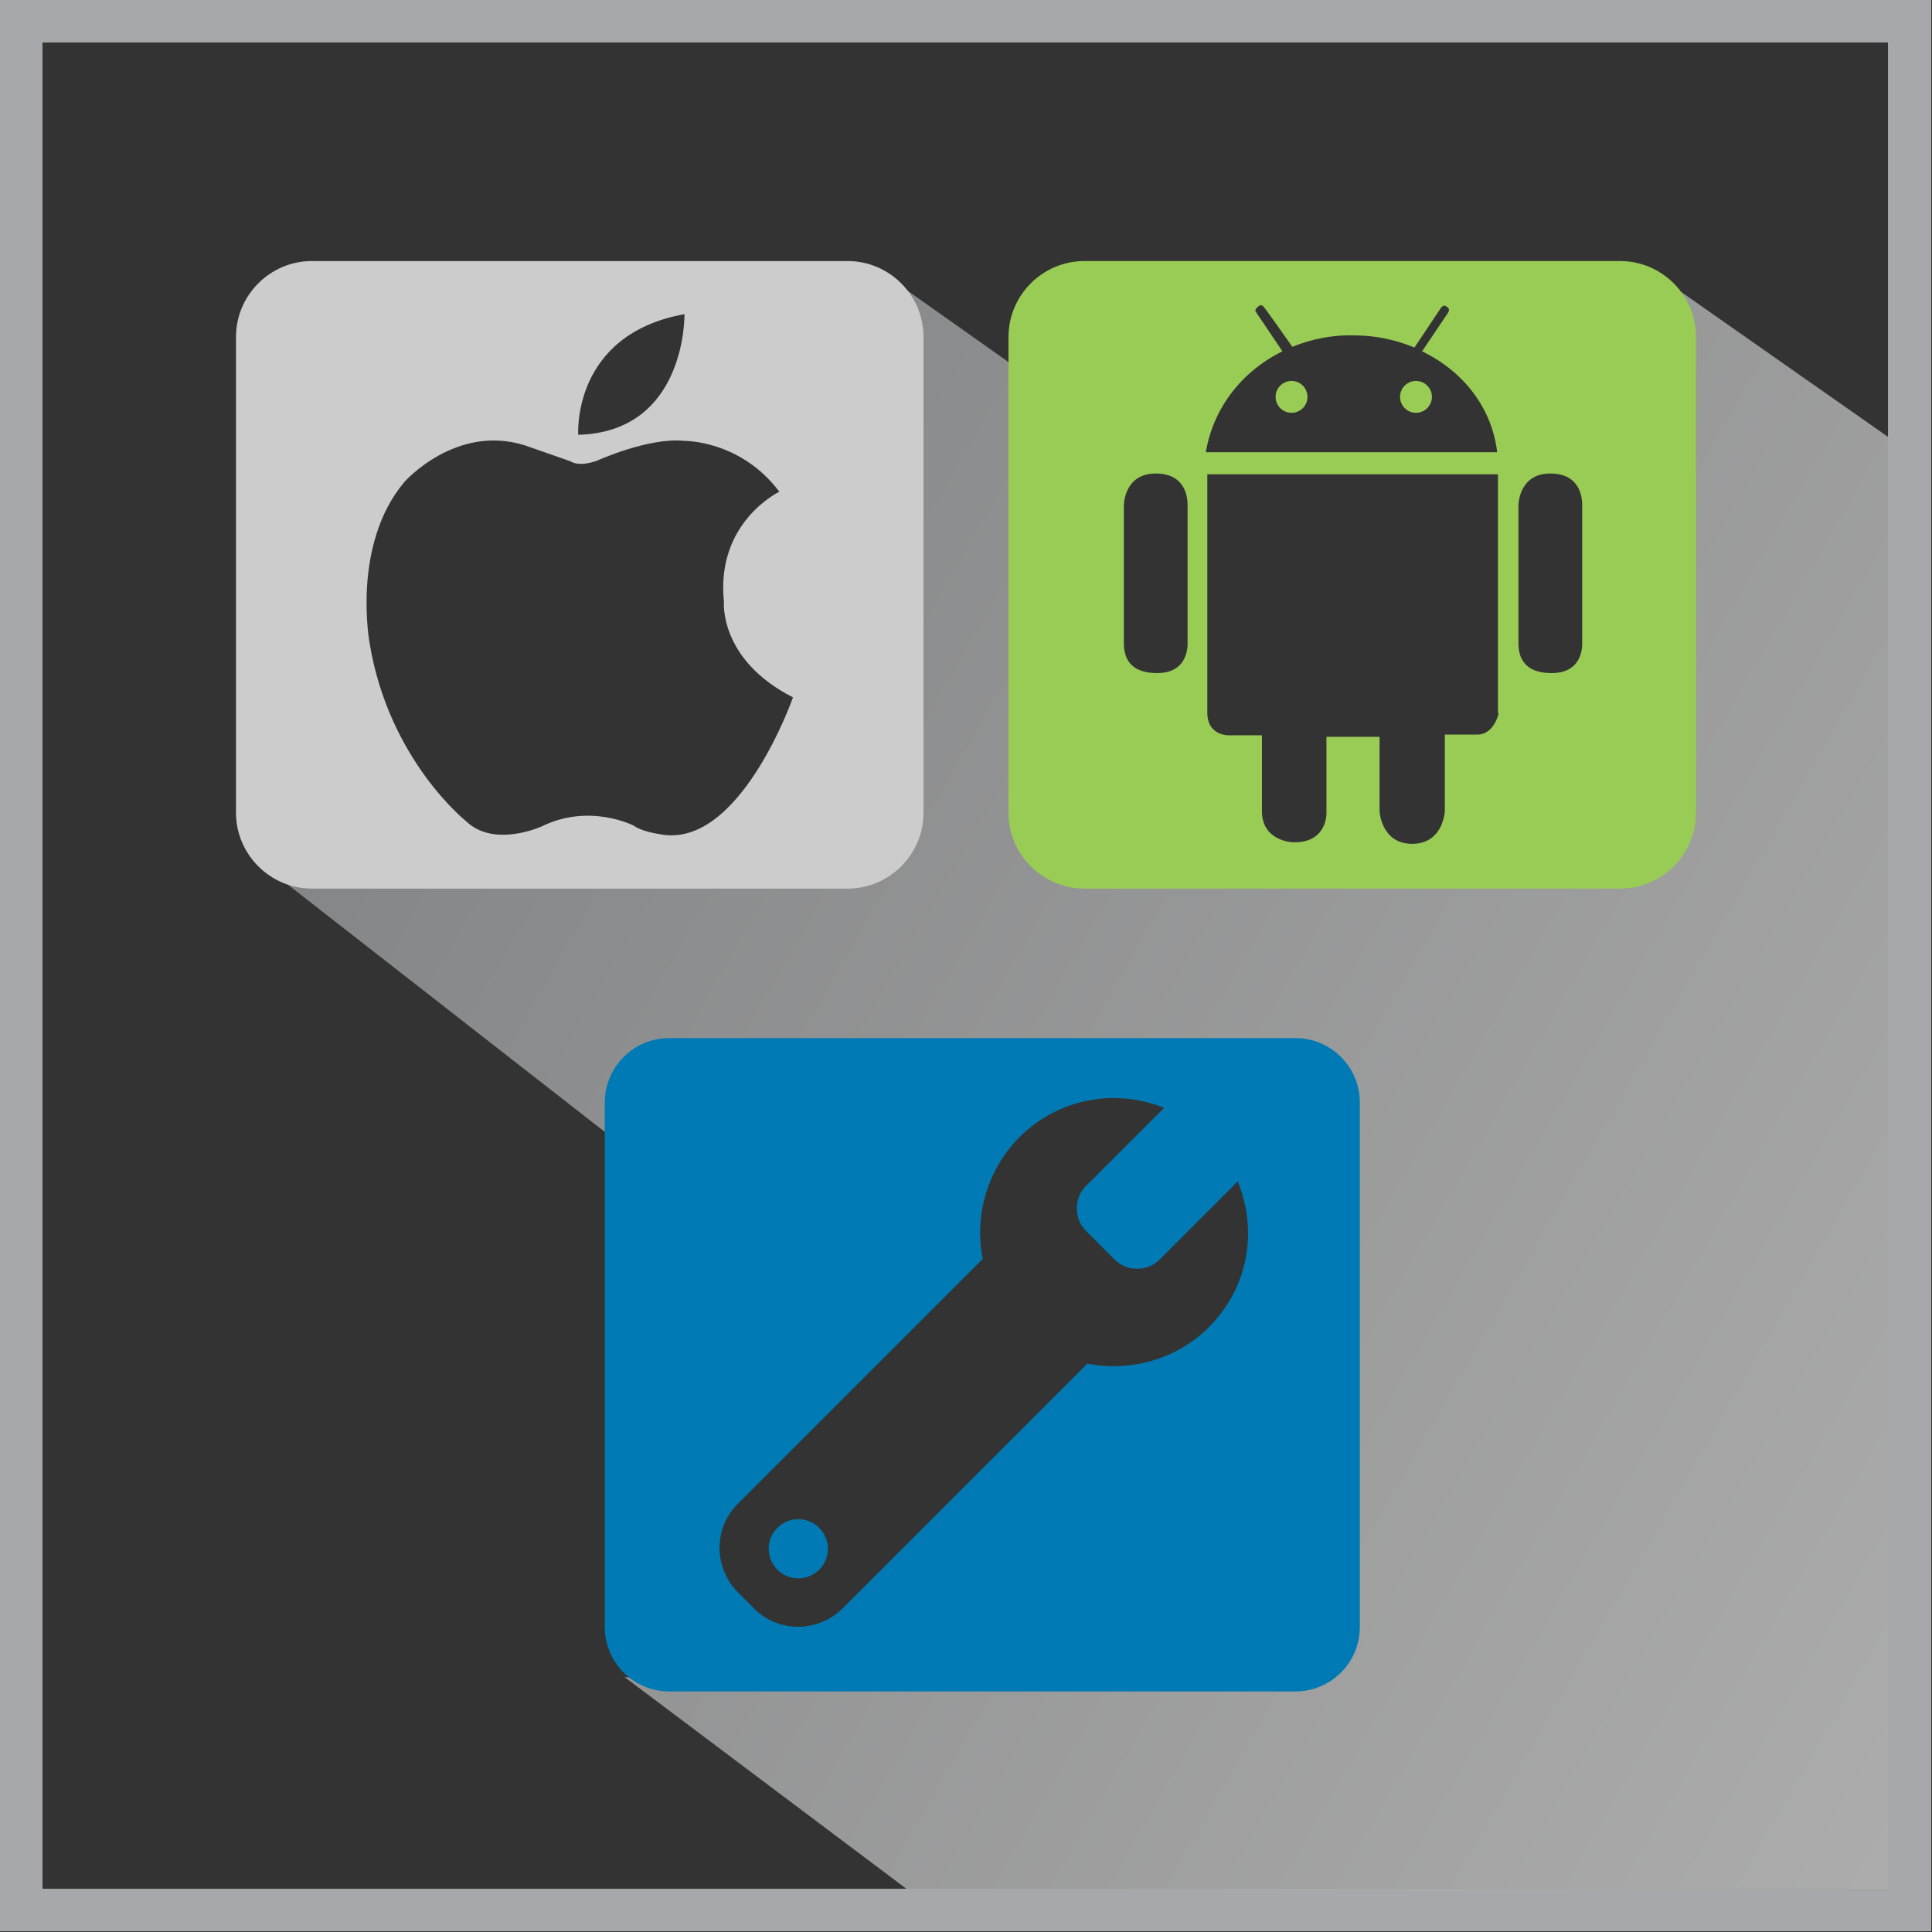
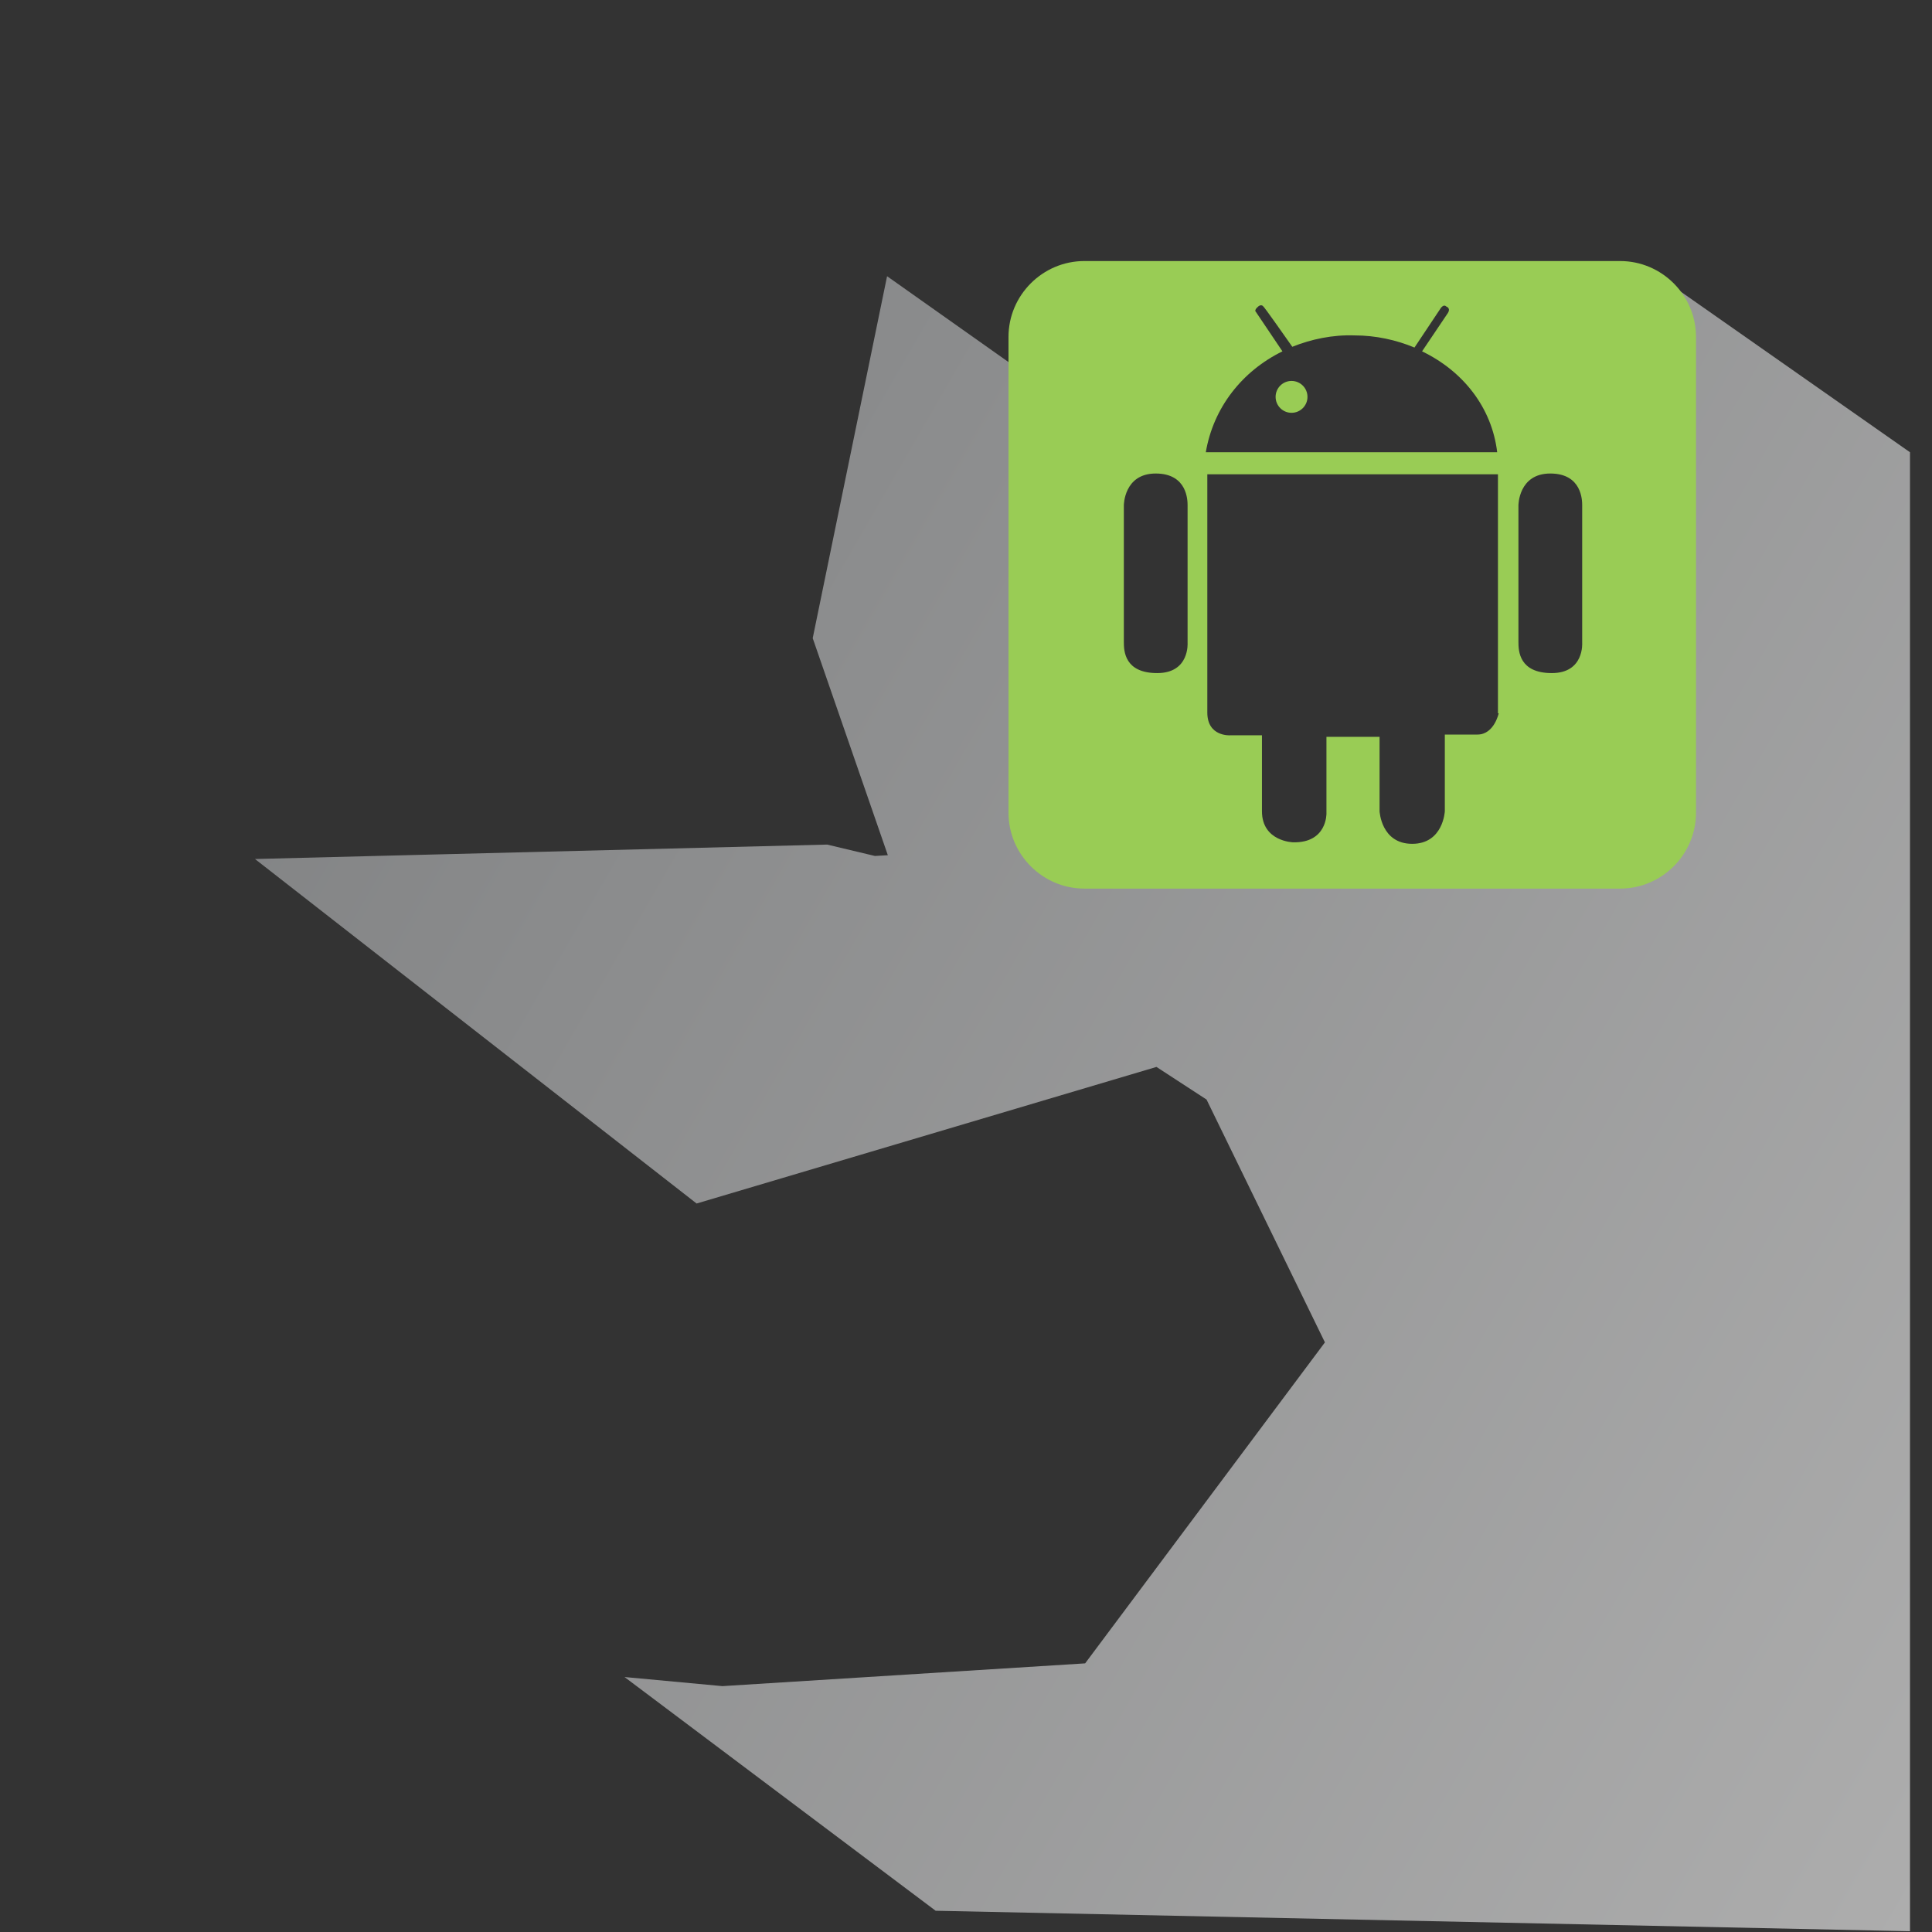
<svg xmlns="http://www.w3.org/2000/svg" version="1.1" id="Layer_1" x="0px" y="0px" viewBox="-306.3 152.4 254.6 254.6" style="enable-background:new -306.3 152.4 254.6 254.6;" xml:space="preserve">
  <rect x="-306.3" y="152.4" width="254.6" height="254.6" fill="#333333" stroke="none" />
  <style type="text/css">
	.st0{opacity:0.6;fill:url(#SVGID_1_);enable-background:new    ;}
	.st1{fill:#CCCCCC;}
	.st2{fill:#99CC55;}
	.st3{fill:#A6A8AB;}
	.st4{fill:#007AB4;}
</style>
  <linearGradient id="SVGID_1_" gradientUnits="userSpaceOnUse" x1="-27.057" y1="204.806" x2="-251.816" y2="334.571" gradientTransform="matrix(1 0 0 -1 0 564)">
    <stop offset="0" style="stop-color:#FFFFFF" />
    <stop offset="0.994" style="stop-color:#BBBDBF" />
  </linearGradient>
  <path class="st0" d="M-85,190.7l-5.7,68.1l-8.1,6.2l-62.1-1.3h-0.7h-0.8l2.7-53.9l-29.7-21l-9.8,47.7l9.9,28.6l-1.7,0.1l-6.3-1.5  l-75.4,1.9l58.2,45.4l60.6-18l6.6,4.3l15.6,32l-31.6,42.3l-47.8,3l-12.9-1.2l41,30.8l128.4,2.7V212L-85,190.7z M-95.1,265l4.3-6.1  l-0.5,6.2L-95.1,265z" />
-   <path class="st1" d="M-194.6,186.8h-70.6c-5.5,0-10,4.5-10,10v62.7c0,5.5,4.5,10,10,10h70.6c5.5,0,10-4.5,10-10v-62.7  C-184.6,191.3-189.1,186.8-194.6,186.8z M-216.1,193.8c0,0,0.3,15.5-14,15.9C-230.1,209.7-231,196.5-216.1,193.8z M-219.5,262.3  c0,0-2.2-0.3-3.3-1.1c0,0-5.8-3-12.1,0.1c0,0-6.3,2.9-10-0.7c0,0-10.2-8.1-12.7-23.5c0,0-2.4-12.9,4.6-21.2c0,0,6.8-7.7,15.9-4.8  l6,2.1c0,0,1,0.8,3.5-0.1c0,0,6.8-3.1,11.5-2.6c0,0,7.4-0.1,12.5,6.7c0,0-8.4,4-7.3,14.5c0,0-0.7,7.6,9.1,12.6  C-201.8,244.3-208.9,264.6-219.5,262.3z" />
  <g>
-     <circle class="st2" cx="-119.7" cy="204.7" r="2.1" />
    <circle class="st2" cx="-136.1" cy="204.7" r="2.1" />
    <path class="st2" d="M-92.8,186.8h-70.6c-5.5,0-10,4.5-10,10v62.7c0,5.5,4.5,10,10,10h70.6c5.5,0,10-4.5,10-10v-62.7   C-82.8,191.3-87.3,186.8-92.8,186.8z M-153.8,241.1c-4.3,0-4.4-2.9-4.4-4.1s0-18,0-18s0-4.2,4.2-4.2s4.2,3.6,4.2,4.2s0,18.1,0,18.1   S-149.5,241.1-153.8,241.1z M-137.3,198.7l-3.5-5.2c0,0-0.3-0.2,0.3-0.7c0,0,0.3-0.3,0.6-0.1c0.2,0.1,2.9,4,3.9,5.4   c2.5-1,5.3-1.6,8.2-1.5c2.8,0,5.5,0.6,7.9,1.6l3.4-5.1c0,0,0.4-0.7,0.8-0.3c0,0,0.7,0.2,0.1,1l-3.3,4.9c5.4,2.6,9.2,7.4,9.9,13.3   h-38.4C-146.4,206.1-142.6,201.3-137.3,198.7z M-108.8,246.4c0,0-0.6,2.8-2.8,2.8s-4.3,0-4.3,0v10.1c0,0-0.2,4.3-4.3,4.3   s-4.3-4.3-4.3-4.3v-9.8h-7v10.1c0,0,0.1,3.9-4.4,3.8c0,0-4.1-0.1-4.1-4.1c0-4,0-10,0-10h-4.2c0,0-3,0.2-3-3s0-31.4,0-31.4h38.3   v31.5H-108.8z M-101.8,241.1c-4.3,0-4.4-2.9-4.4-4.1s0-18,0-18s0-4.2,4.2-4.2s4.2,3.6,4.2,4.2s0,18.1,0,18.1   S-97.5,241.1-101.8,241.1z" />
  </g>
  <g>
-     <path class="st3" d="M-51.8,406.9h-254.6V152.4h254.6V406.9z M-300.7,401.3h243.2V158h-243.2V401.3z" />
-   </g>
+     </g>
  <g>
-     <circle class="st4" cx="-201.1" cy="356.5" r="3.9" />
-     <path class="st4" d="M-135.6,289.2h-82.5c-4.7,0-8.5,3.8-8.5,8.5v69.1c0,4.7,3.8,8.5,8.5,8.5h82.5c4.7,0,8.5-3.8,8.5-8.5v-69.1   C-127.1,293-130.9,289.2-135.6,289.2z M-147,327.3c-4.3,4.3-10.4,5.9-16,4.8l-32.2,32.2c-3.3,3.3-8.6,3.3-11.8,0l-2-2   c-3.3-3.3-3.3-8.6,0-11.8l32.2-32.2c-1.1-5.6,0.5-11.6,4.8-16c5.2-5.2,12.7-6.5,19.1-3.9l-10.3,10.3c-1.6,1.6-1.6,4.3,0,5.9   l3.8,3.8c1.6,1.6,4.3,1.6,5.9,0l10.3-10.3C-140.5,314.6-141.8,322.1-147,327.3z" />
-   </g>
+     </g>
</svg>